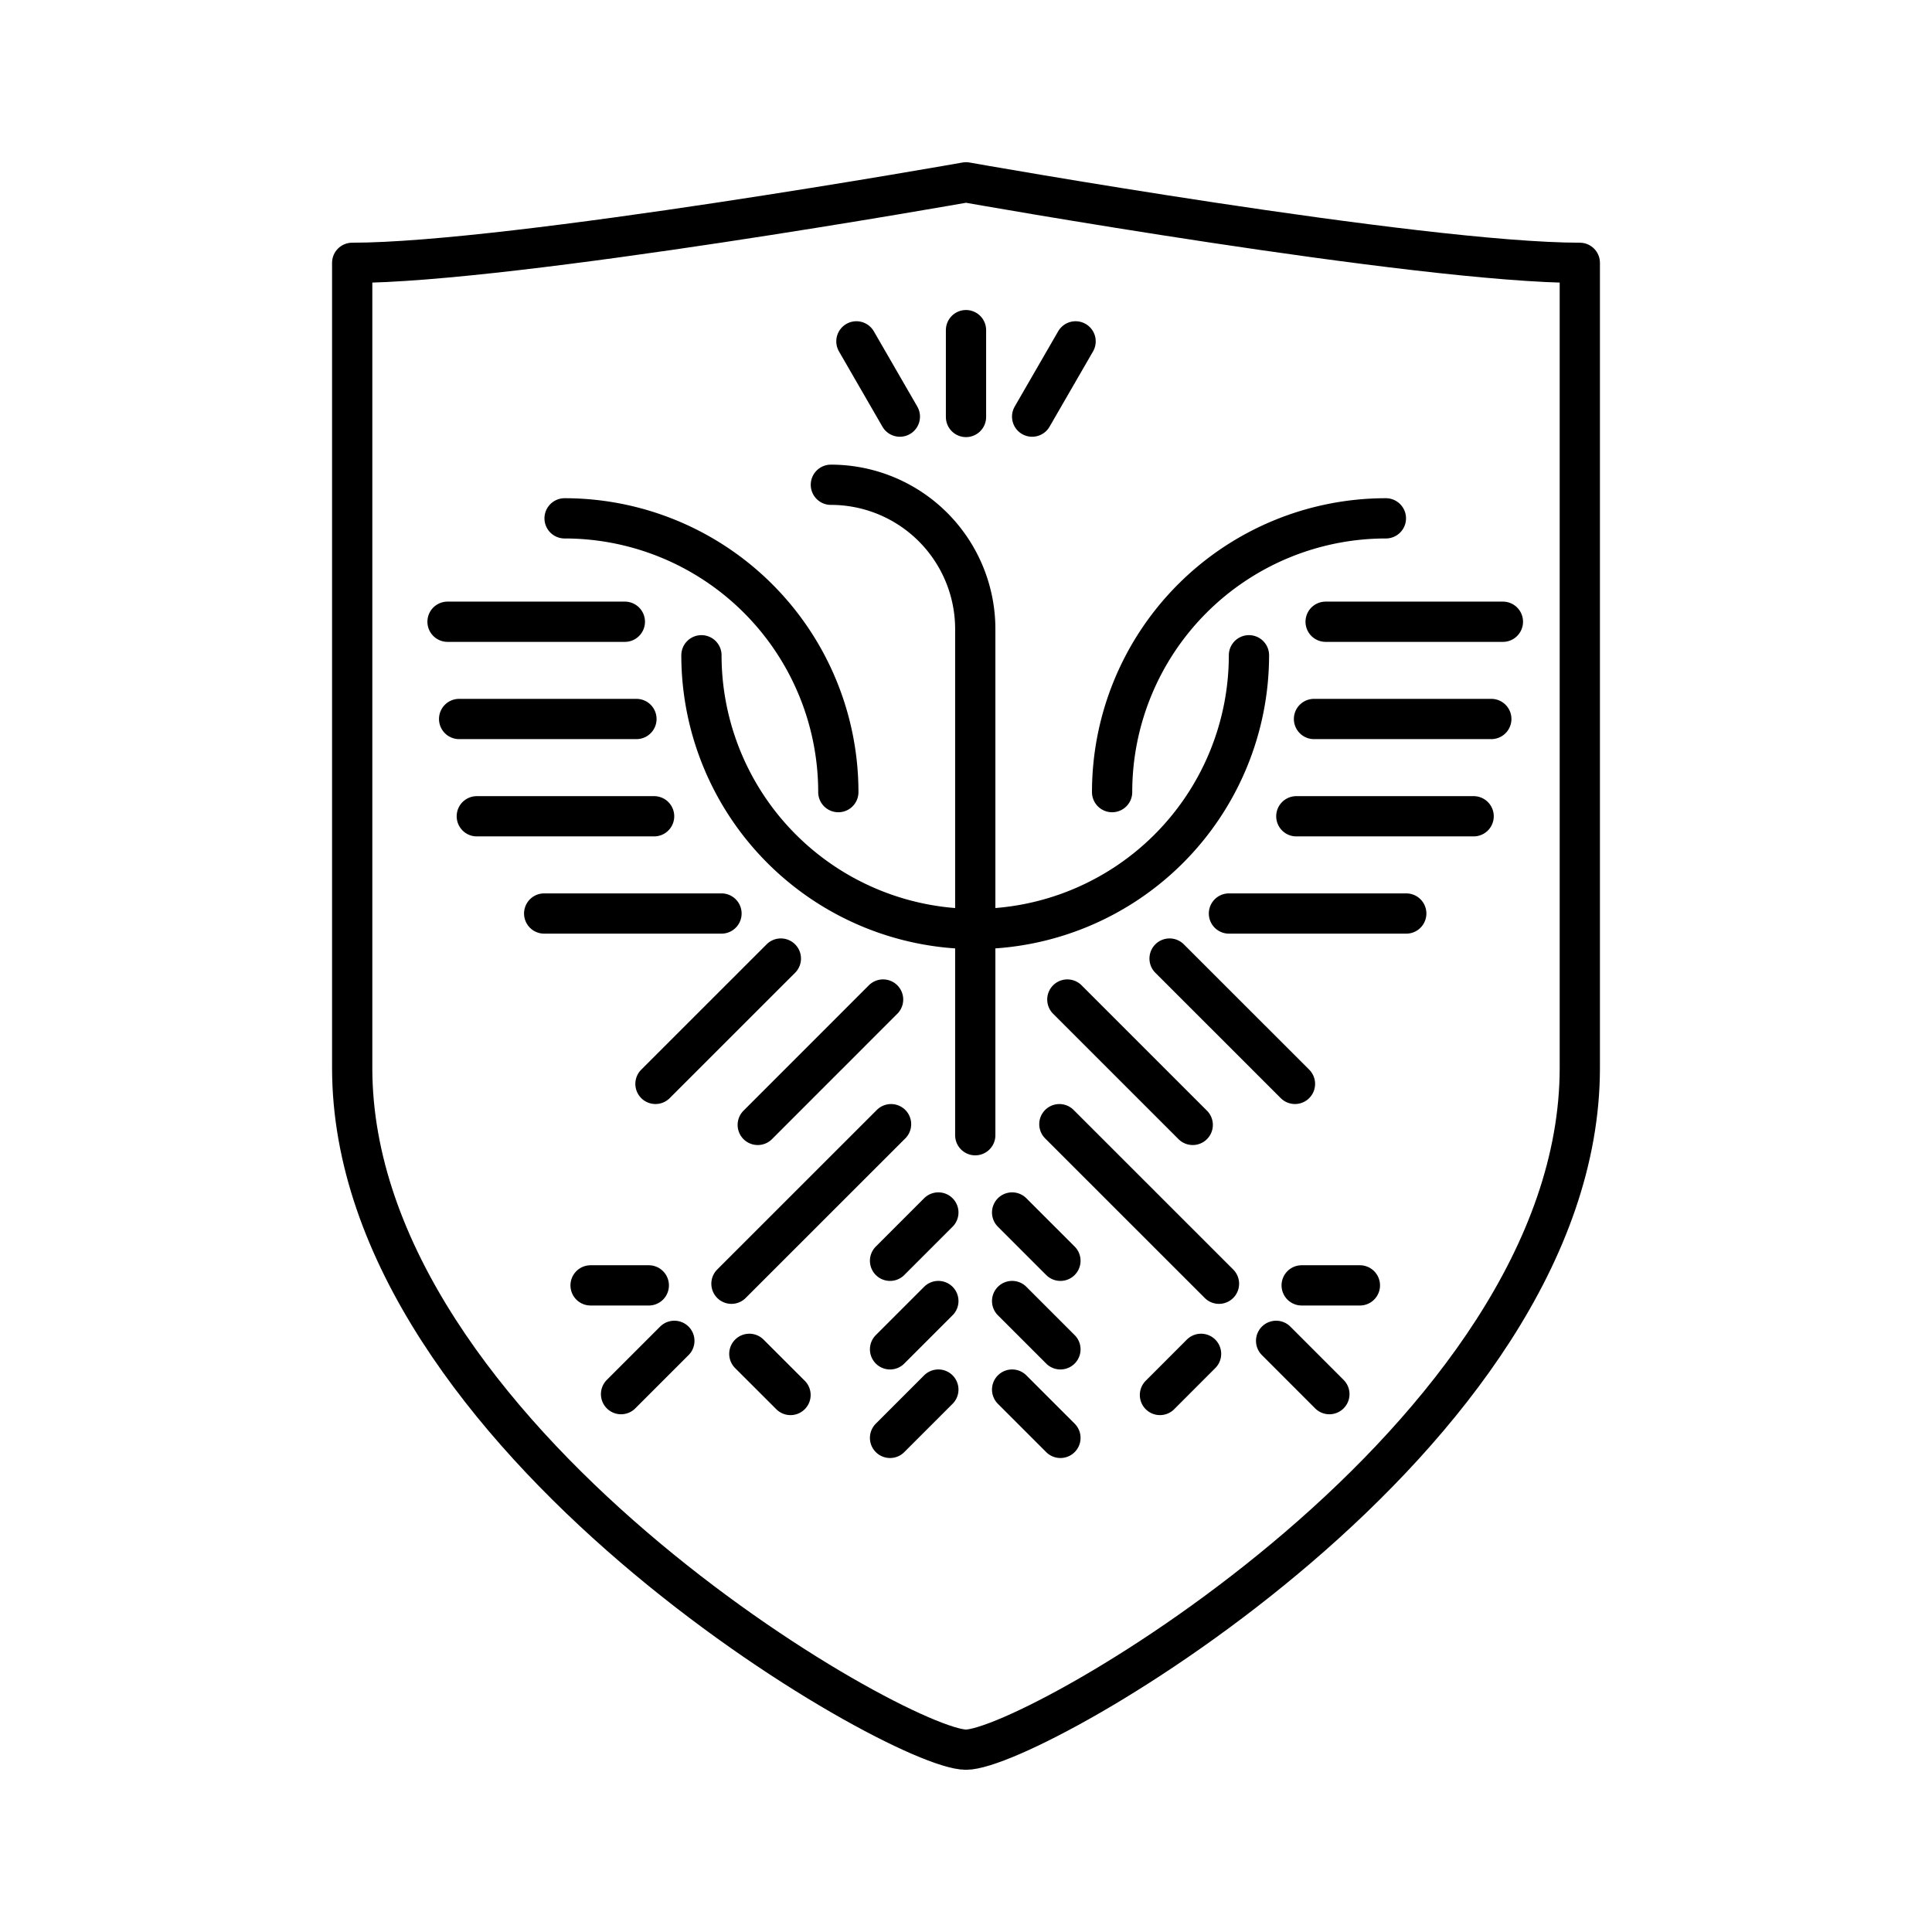
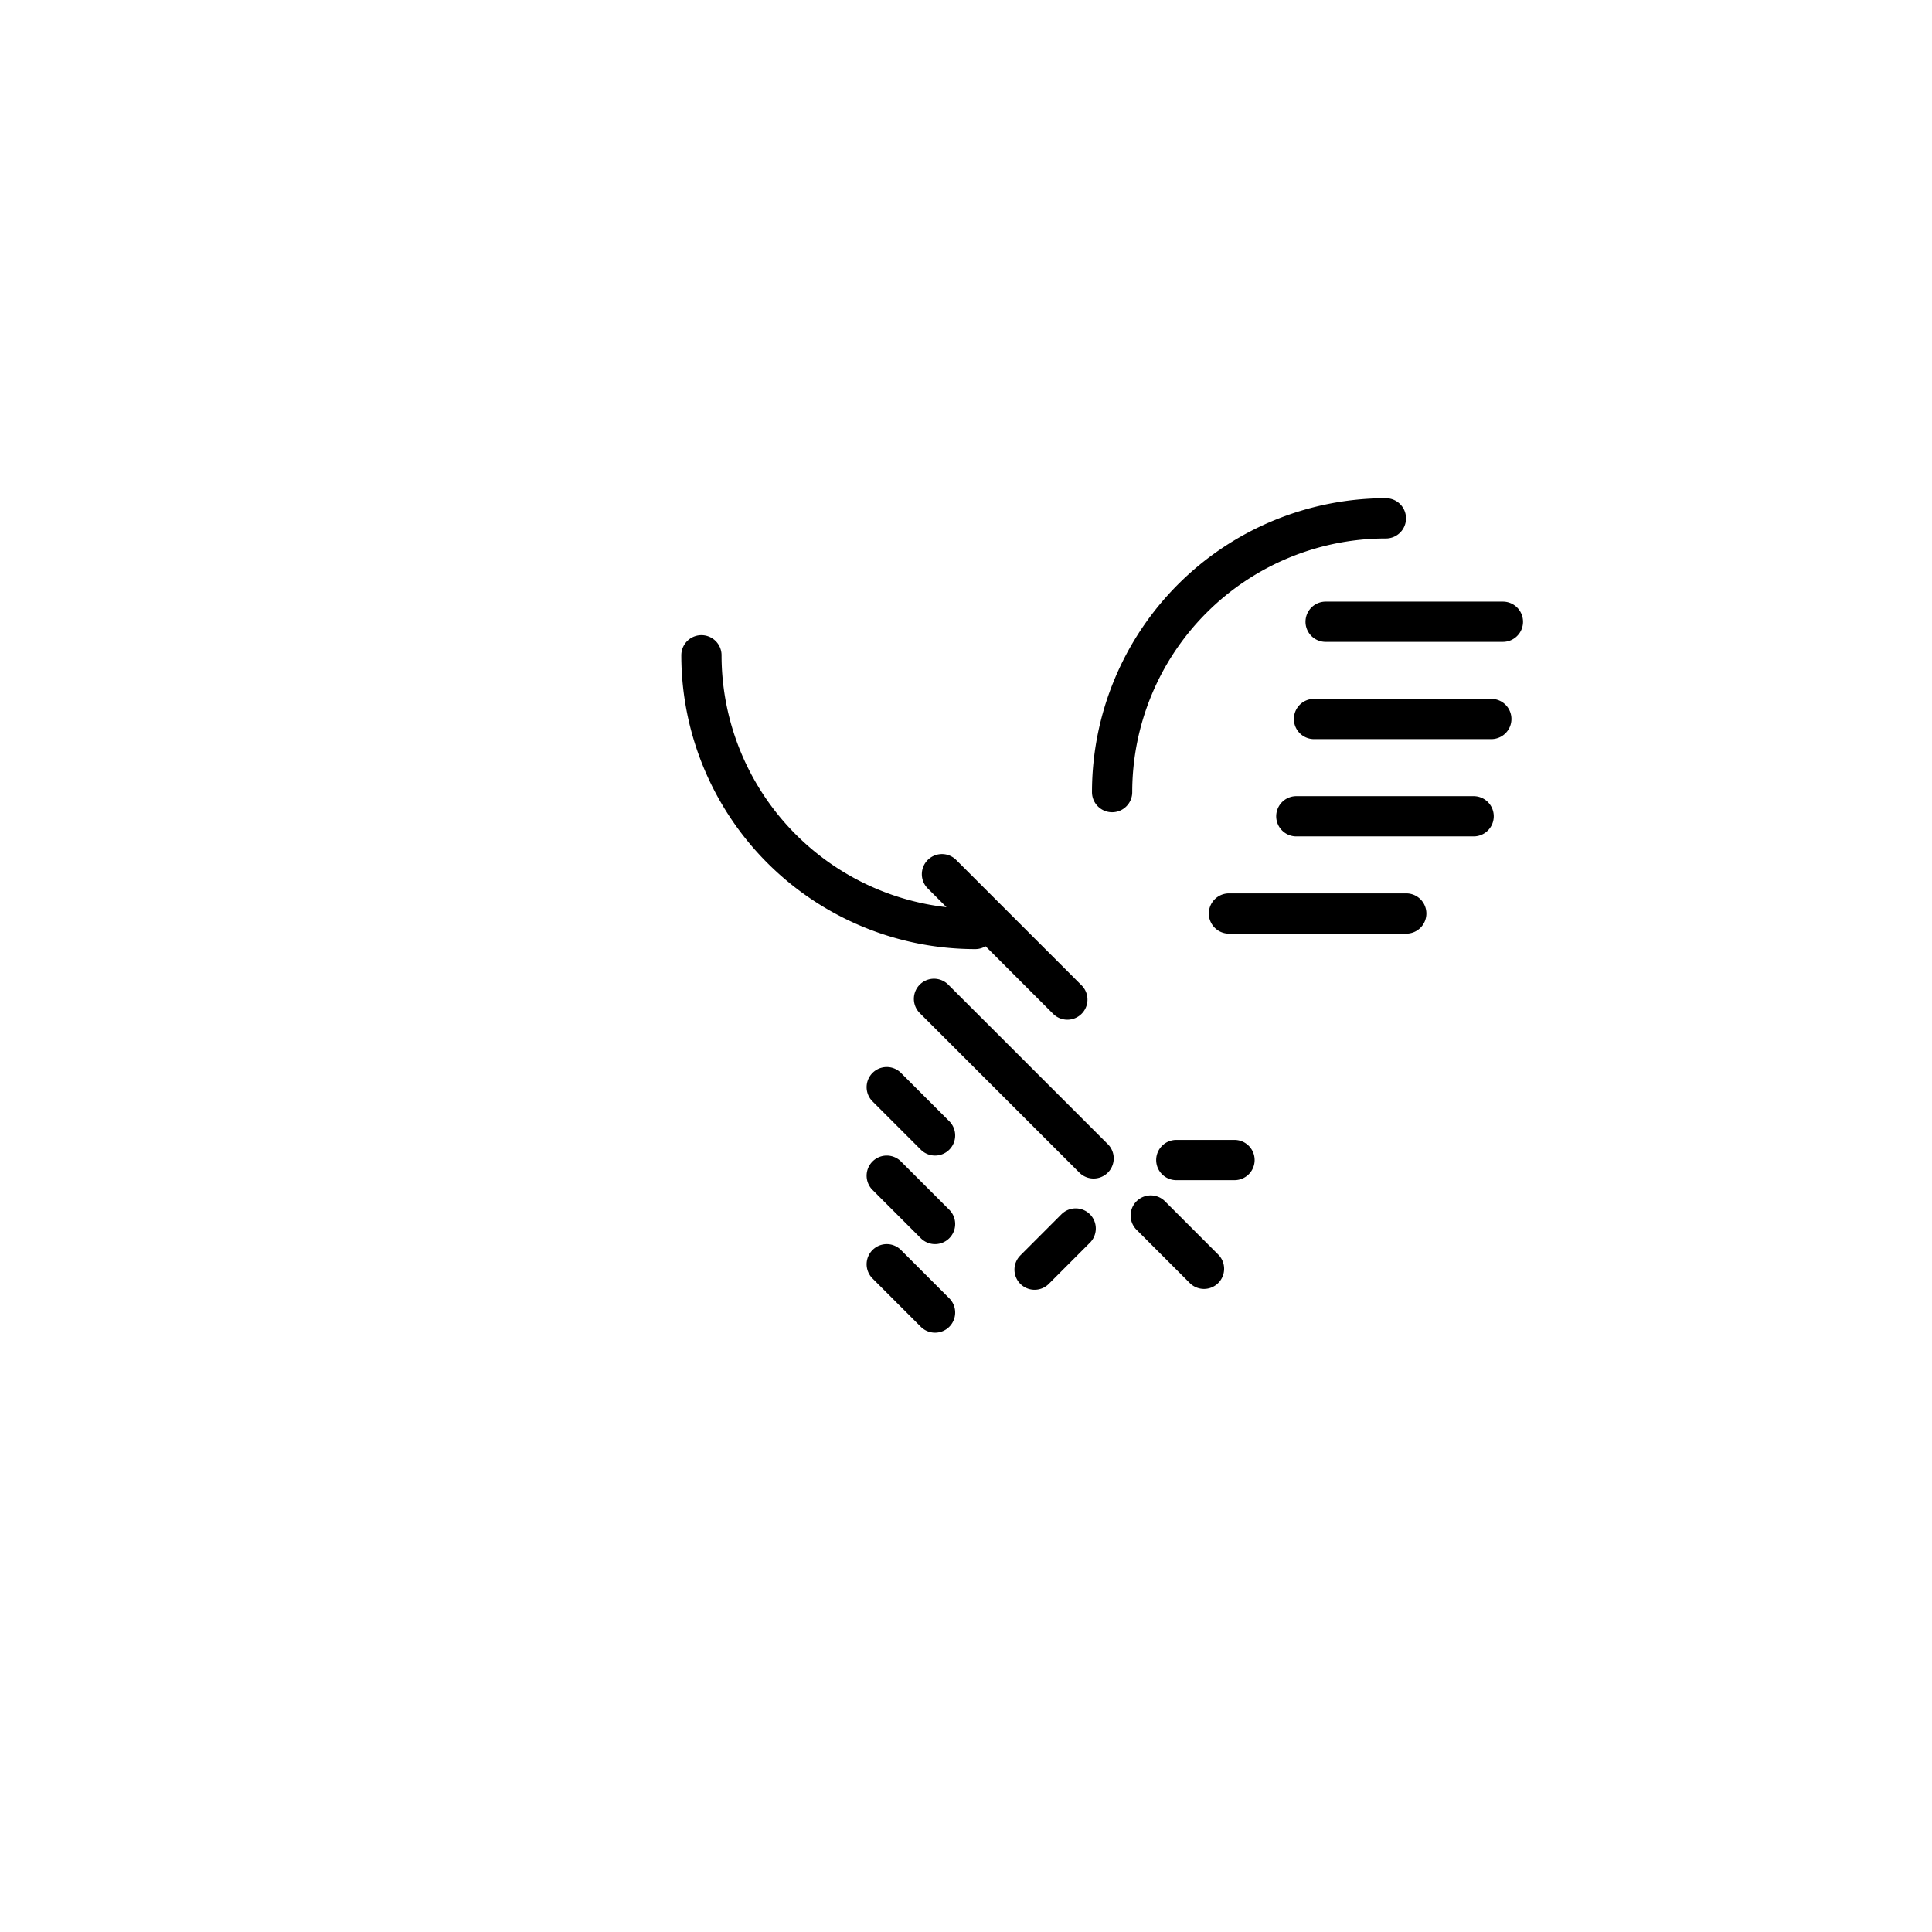
<svg xmlns="http://www.w3.org/2000/svg" width="800" height="800" viewBox="0 0 48 48">
-   <path fill="none" stroke="currentColor" stroke-linecap="round" stroke-linejoin="round" d="M24 43.47c1.69 0 15.25-7.77 15.25-16.94v-20c-4 0-15.25-2-15.25-2s-11.26 2-15.25 2v20c0 9.17 13.56 16.94 15.25 16.94" />
-   <path fill="none" stroke="currentColor" stroke-linecap="round" stroke-linejoin="round" d="M24.23 28.204v-12.6h0a3.586 3.586 0 0 0-3.587-3.56M24.23 23.08a6.803 6.803 0 0 0 6.8-6.8" />
-   <path fill="none" stroke="currentColor" stroke-linecap="round" stroke-linejoin="round" d="M34.432 12.878a6.803 6.803 0 0 0-6.802 6.802m5.305-4.233h4.404m-4.693 2.416h4.405m-4.844 2.417h4.405m-6.079 2.416h4.405m-5.88 1.119l3.115 3.114m-5.655-2.096l3.115 3.115m-3.313-.018l3.965 3.964m1.42 1.419l1.323 1.324m-3.188-1.001l-1.021 1.022m3.521-2.723h1.446m-8.64-1.811l1.2 1.2m-1.2 1l1.2 1.2m-1.2 1l1.2 1.2M24.23 23.08a6.803 6.803 0 0 1-6.803-6.8" />
-   <path fill="none" stroke="currentColor" stroke-linecap="round" stroke-linejoin="round" d="M14.027 12.878a6.803 6.803 0 0 1 6.801 6.802m-5.304-4.233h-4.405m4.693 2.416h-4.405m4.844 2.417h-4.405m6.079 2.416H13.52m5.88 1.119l-3.115 3.114m5.655-2.096l-3.114 3.115m3.312-.018l-3.965 3.964m-1.419 1.419l-1.324 1.324m3.187-1.001l1.023 1.022m-3.521-2.723h-1.446m8.64-1.811l-1.2 1.2m1.2 1l-1.2 1.2m1.2 1l-1.2 1.2" />
-   <path fill="none" stroke="currentColor" stroke-linecap="round" d="M24 10.36V8.202m-1.643 2.149l-1.08-1.87m4.366 1.87l1.08-1.87" />
+   <path fill="none" stroke="currentColor" stroke-linecap="round" stroke-linejoin="round" d="M34.432 12.878a6.803 6.803 0 0 0-6.802 6.802m5.305-4.233h4.404m-4.693 2.416h4.405m-4.844 2.417h4.405m-6.079 2.416h4.405m-5.88 1.119m-5.655-2.096l3.115 3.115m-3.313-.018l3.965 3.964m1.42 1.419l1.323 1.324m-3.188-1.001l-1.021 1.022m3.521-2.723h1.446m-8.64-1.811l1.2 1.2m-1.2 1l1.2 1.2m-1.2 1l1.2 1.2M24.23 23.08a6.803 6.803 0 0 1-6.803-6.8" />
</svg>